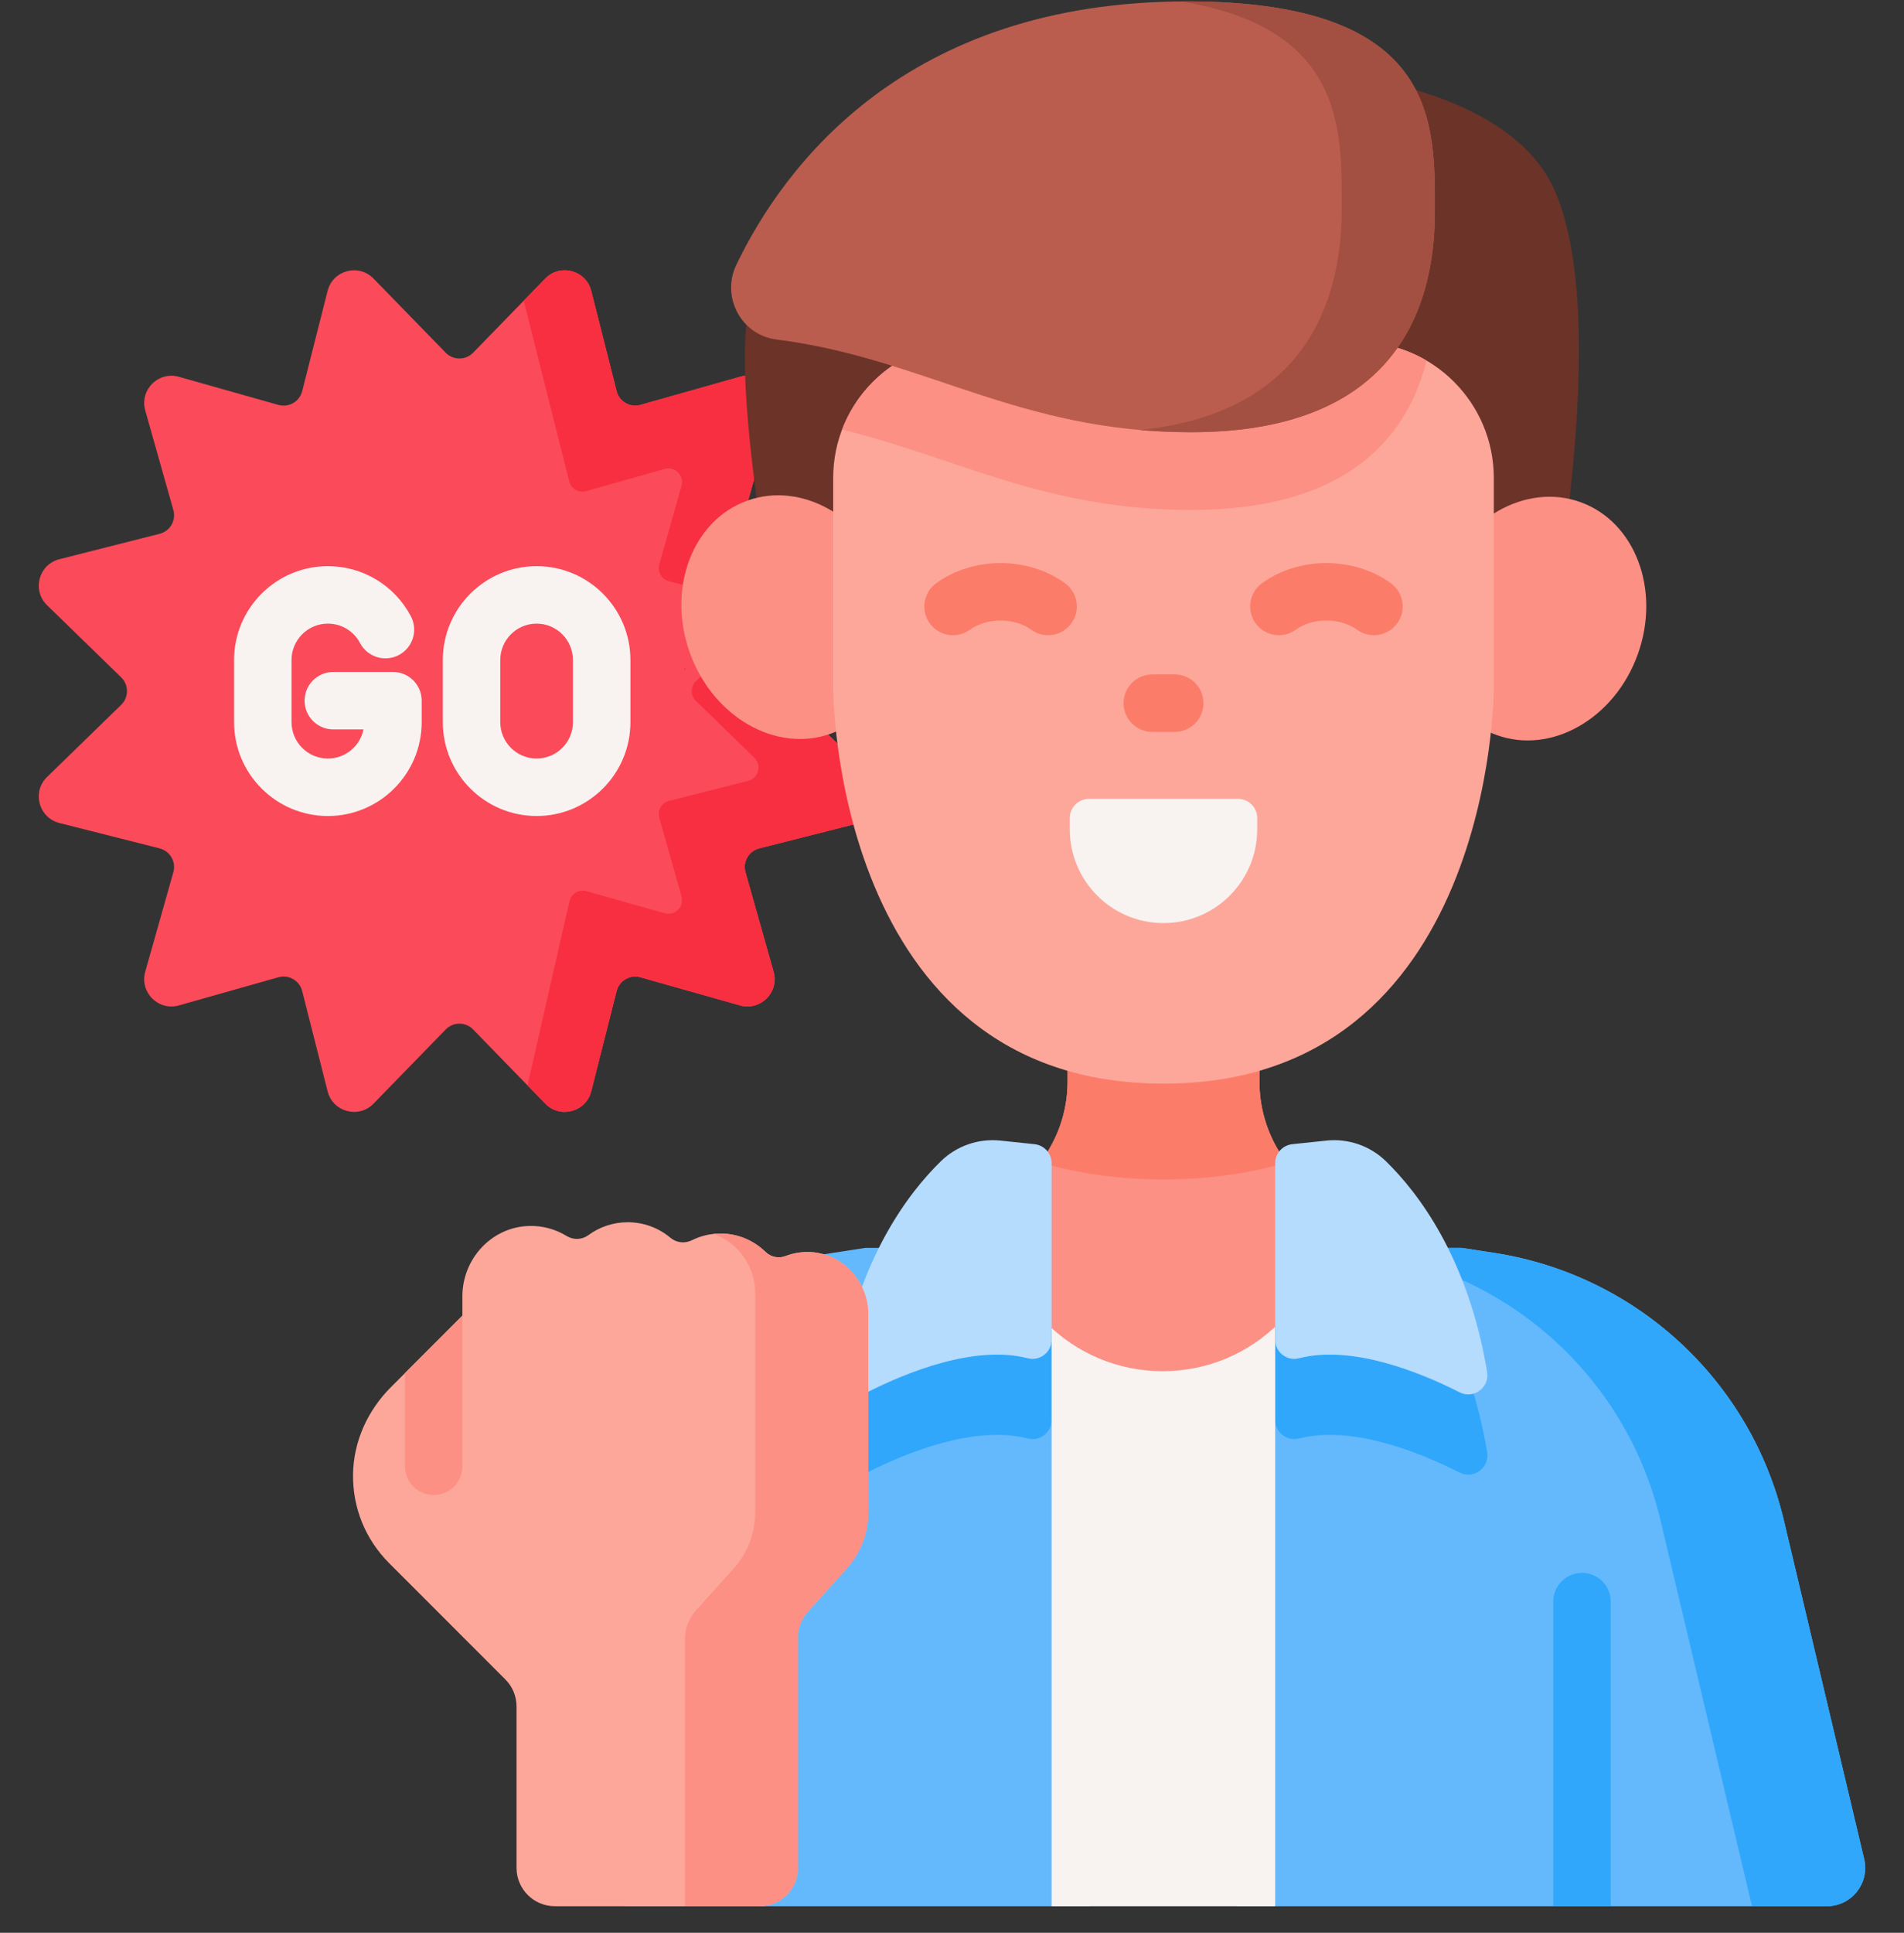
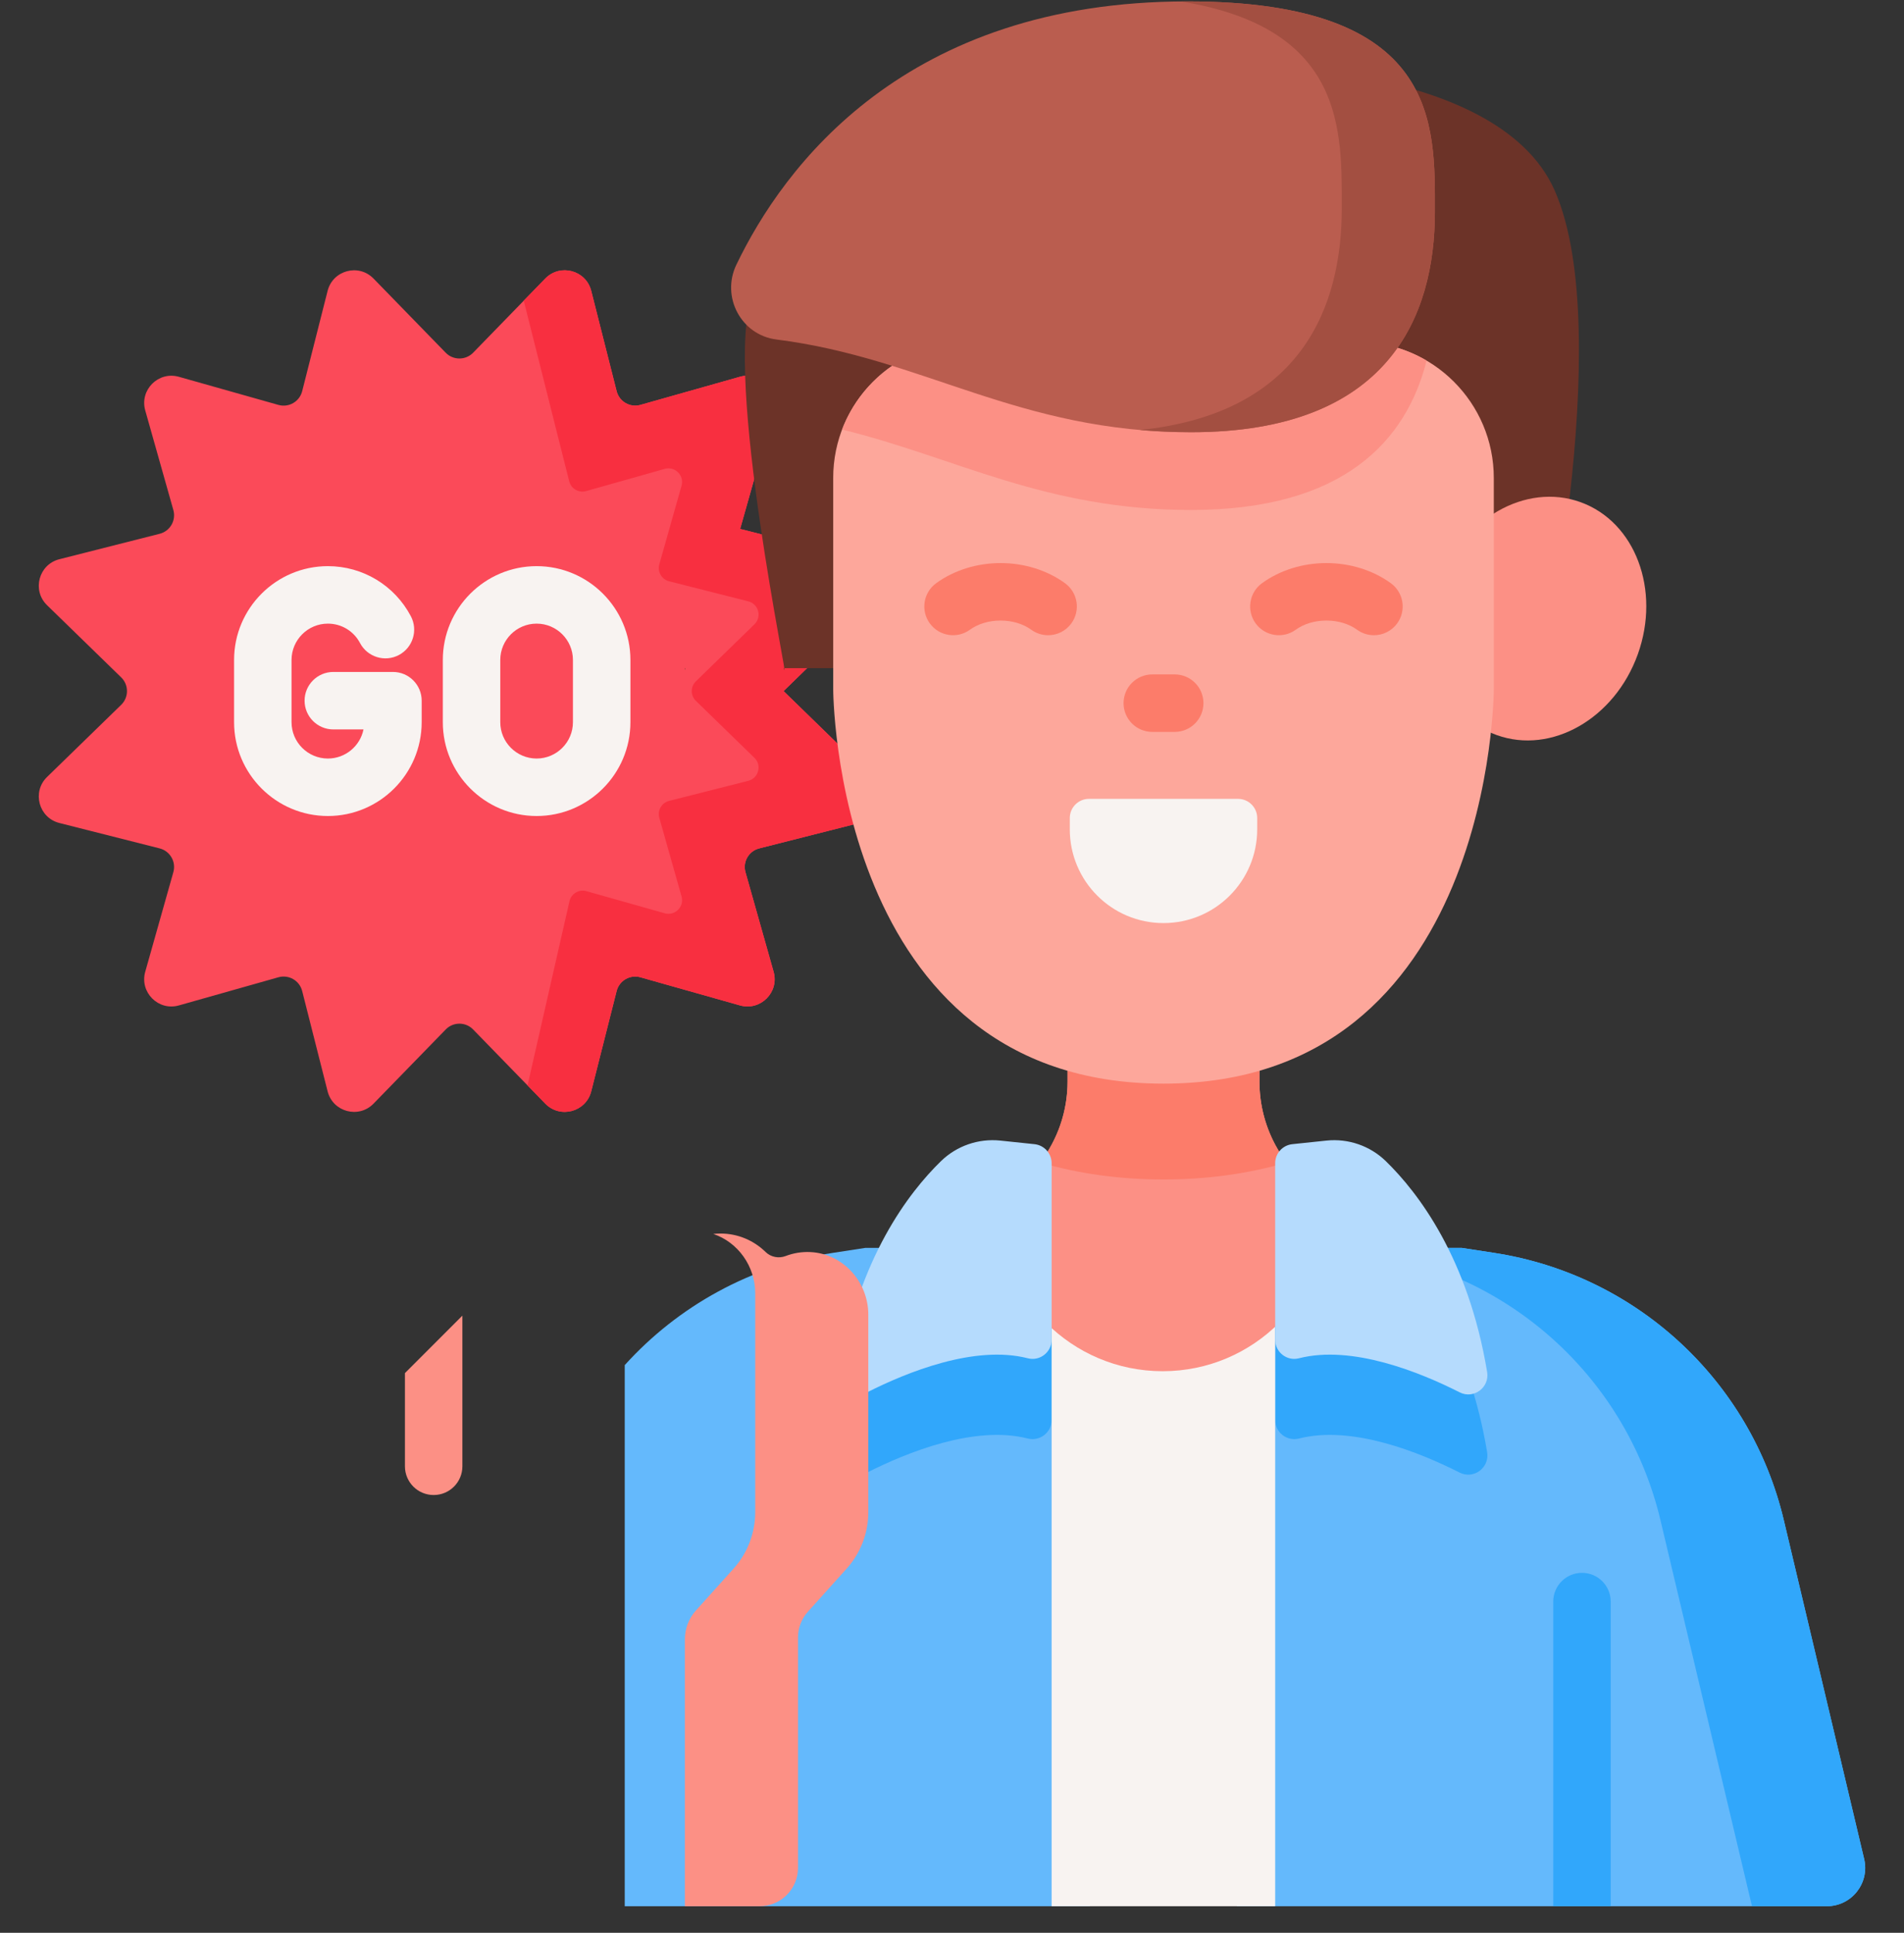
<svg xmlns="http://www.w3.org/2000/svg" width="68" height="69" viewBox="0 0 68 69" fill="none">
  <rect x="0" y="0" width="68" height="69" fill="#333333" stroke="none" />
  <g clip-path="url(#clip0)">
    <path d="M16.898 12.591L19.474 9.944C20.005 9.399 20.929 9.646 21.116 10.384L22.023 13.965C22.118 14.338 22.502 14.56 22.872 14.455L26.427 13.45C27.16 13.243 27.836 13.919 27.629 14.652L26.433 18.883L30.695 19.963C31.433 20.15 31.681 21.074 31.135 21.605L27.984 24.671L31.135 27.738C31.68 28.269 31.433 29.192 30.695 29.379L27.115 30.287C26.741 30.381 26.52 30.765 26.624 31.136L27.629 34.691C27.836 35.423 27.16 36.099 26.427 35.892L22.872 34.888C22.502 34.783 22.118 35.005 22.023 35.378L21.116 38.959C20.929 39.697 20.005 39.944 19.474 39.399L16.898 36.752C16.63 36.475 16.186 36.475 15.918 36.752L13.341 39.399C12.81 39.944 11.887 39.697 11.7 38.959L10.792 35.379C10.698 35.005 10.314 34.784 9.943 34.888L6.388 35.893C5.656 36.1 4.98 35.424 5.187 34.691L6.191 31.136C6.296 30.766 6.074 30.382 5.701 30.287L2.12 29.38C1.382 29.193 1.135 28.269 1.68 27.738L4.328 25.162C4.604 24.893 4.604 24.45 4.328 24.182L1.68 21.605C1.135 21.074 1.382 20.151 2.12 19.964L5.701 19.056C6.074 18.962 6.296 18.578 6.191 18.207L5.187 14.652C4.98 13.92 5.656 13.244 6.388 13.451L9.943 14.455C10.314 14.56 10.697 14.338 10.792 13.965L11.7 10.384C11.887 9.646 12.81 9.399 13.341 9.945L15.918 12.592C16.186 12.867 16.63 12.867 16.898 12.591Z" fill="#FB4A59" />
    <path d="M31.135 27.738C31.68 28.268 31.433 29.192 30.695 29.379L27.115 30.287C26.742 30.381 26.52 30.765 26.625 31.136L27.629 34.691C27.836 35.423 27.16 36.099 26.427 35.892L22.872 34.888C22.502 34.783 22.118 35.005 22.023 35.378L21.115 38.959C20.929 39.697 20.006 39.944 19.474 39.399L18.841 38.748L20.338 32.174C20.4 31.902 20.676 31.738 20.944 31.814L23.739 32.603C24.106 32.708 24.444 32.369 24.341 32.003L23.547 29.196C23.473 28.932 23.63 28.659 23.896 28.591L26.724 27.875C27.093 27.781 27.217 27.32 26.944 27.054L24.853 25.02C24.657 24.829 24.657 24.513 24.853 24.323L26.944 22.288C27.217 22.022 27.093 21.561 26.724 21.467L23.896 20.751C23.631 20.683 23.472 20.41 23.547 20.146L24.341 17.339C24.444 16.973 24.106 16.636 23.739 16.739L20.933 17.531C20.669 17.606 20.396 17.448 20.329 17.182L18.705 10.733L19.474 9.943C20.006 9.398 20.928 9.645 21.115 10.383L22.023 13.964C22.118 14.337 22.502 14.559 22.872 14.454L26.427 13.45C27.16 13.244 27.836 13.919 27.629 14.651L26.434 18.882L30.695 19.963C31.433 20.15 31.68 21.074 31.135 21.605L27.985 24.671L31.135 27.738Z" fill="#F82F40" />
    <path d="M11.71 29.131C9.863 29.131 8.36 27.629 8.36 25.782V23.56C8.36 21.713 9.863 20.211 11.71 20.211C12.956 20.211 14.091 20.895 14.673 21.998C14.938 22.499 14.746 23.12 14.245 23.384C13.744 23.649 13.123 23.457 12.858 22.956C12.633 22.528 12.193 22.263 11.71 22.263C10.994 22.263 10.412 22.845 10.412 23.561V25.782C10.412 26.497 10.994 27.079 11.71 27.079C12.337 27.079 12.862 26.632 12.982 26.04H11.905C11.338 26.04 10.878 25.58 10.878 25.014C10.878 24.447 11.338 23.988 11.905 23.988H14.034C14.6 23.988 15.06 24.447 15.06 25.014V25.782C15.06 27.629 13.557 29.131 11.71 29.131Z" fill="#F8F3F1" />
    <path d="M19.165 29.131C17.318 29.131 15.815 27.629 15.815 25.782V23.56C15.815 21.713 17.318 20.211 19.165 20.211C21.012 20.211 22.515 21.713 22.515 23.56V25.782C22.515 27.629 21.012 29.131 19.165 29.131ZM19.165 22.263C18.449 22.263 17.867 22.845 17.867 23.56V25.782C17.867 26.497 18.449 27.079 19.165 27.079C19.88 27.079 20.462 26.497 20.462 25.782V23.56C20.462 22.845 19.88 22.263 19.165 22.263Z" fill="#F8F3F1" />
    <path d="M30.9 44.549H38.926V68.05H22.312V48.733C24.215 46.629 26.814 45.177 29.742 44.727L30.9 44.549Z" fill="#64B9FC" />
    <path d="M65.246 68.05H44.173V44.549H52.207L53.364 44.727C58.434 45.507 62.525 49.282 63.708 54.272L66.577 66.365C66.781 67.225 66.129 68.05 65.246 68.05Z" fill="#64B9FC" />
    <path d="M37.558 44.55V50.691C37.558 51.137 37.138 51.464 36.706 51.354C34.808 50.868 32.381 51.855 30.971 52.568C30.469 52.823 29.896 52.397 29.989 51.842C30.621 48.03 32.227 45.746 33.375 44.549H37.558V44.55Z" fill="#31A7FB" />
    <path d="M52.128 52.569C50.718 51.855 48.291 50.868 46.393 51.354C45.961 51.464 45.542 51.137 45.542 50.691V44.55H49.726C50.872 45.747 52.478 48.03 53.112 51.842C53.204 52.398 52.63 52.823 52.128 52.569Z" fill="#31A7FB" />
    <path d="M37.558 44.549H45.542V68.05H37.558V44.549Z" fill="#F8F3F1" />
    <path d="M65.246 68.05H62.571L59.303 54.272C58.118 49.282 54.027 45.507 48.958 44.727L47.802 44.55H52.208L53.364 44.727C58.433 45.507 62.524 49.282 63.709 54.272L66.577 66.366C66.781 67.225 66.129 68.05 65.246 68.05Z" fill="#31A7FB" />
    <path d="M47.403 42.755C45.9 41.925 44.98 40.331 44.98 38.614V35.639H38.127V38.613C38.127 40.355 37.172 41.952 35.644 42.788V43.072C35.644 46.319 38.277 48.951 41.524 48.951C44.771 48.951 47.403 46.319 47.403 43.072V42.755Z" fill="#FC9085" />
    <path d="M45.952 41.502C44.585 41.901 43.114 42.106 41.553 42.106C39.99 42.106 38.516 41.901 37.148 41.5C37.772 40.684 38.127 39.676 38.127 38.613V35.639H44.98V38.614C44.98 39.675 45.331 40.687 45.952 41.502Z" fill="#FC7C6A" />
    <path d="M57.525 57.175V68.05H55.473V57.175C55.473 56.608 55.933 56.149 56.499 56.149C57.066 56.149 57.525 56.608 57.525 57.175Z" fill="#31A7FB" />
    <path d="M26.872 10.549C25.797 13.307 28.292 24.93 27.994 23.853H55.112C54.848 24.88 57.8 11.954 55.523 6.797C53.459 2.121 43.618 1.937 40.466 2.768C35.987 3.949 28.554 6.234 26.872 10.549Z" fill="#6C3328" />
    <path d="M27.995 23.853H28.011C28.026 23.944 28.022 23.95 27.995 23.853Z" fill="#873F30" />
-     <path d="M55.112 23.853C55.093 23.924 55.091 23.921 55.1 23.853H55.112Z" fill="#873F30" />
+     <path d="M55.112 23.853C55.093 23.924 55.091 23.921 55.1 23.853H55.112" fill="#873F30" />
    <path d="M24.453 23.853H24.47C24.484 23.944 24.48 23.95 24.453 23.853Z" fill="#873F30" />
    <path d="M51.559 23.853H51.571C51.552 23.924 51.549 23.921 51.559 23.853Z" fill="#873F30" />
    <path d="M58.493 23.357C59.318 21.06 58.401 18.628 56.443 17.925C54.486 17.222 52.231 18.514 51.406 20.811C50.581 23.107 51.499 25.539 53.456 26.242C55.413 26.945 57.668 25.653 58.493 23.357Z" fill="#FC9085" />
-     <path d="M29.675 26.19C31.632 25.487 32.55 23.055 31.725 20.758C30.9 18.462 28.645 17.17 26.688 17.873C24.73 18.576 23.812 21.008 24.637 23.304C25.462 25.601 27.718 26.893 29.675 26.19Z" fill="#FC9085" />
    <path d="M34.613 12.207C31.931 12.207 29.757 14.382 29.757 17.064V24.593C29.757 24.593 29.757 38.685 41.553 38.685C53.35 38.685 53.35 24.593 53.35 24.593V17.064C53.35 14.382 51.176 12.207 48.494 12.207H34.613Z" fill="#FDA79B" />
    <path d="M50.95 12.874C50.228 15.723 48.006 18.206 42.538 18.206C37.323 18.206 34.106 16.32 30.074 15.335C30.77 13.506 32.539 12.208 34.614 12.208H48.494C49.39 12.208 50.23 12.45 50.95 12.874Z" fill="#FC9085" />
    <path d="M42.398 0.05C51.432 0.05 51.246 4.433 51.246 7.561C51.246 11.285 49.602 15.43 42.538 15.43C36.357 15.43 32.983 12.782 27.731 12.12C26.469 11.961 25.747 10.599 26.298 9.452C27.98 5.954 32.313 0.05 42.398 0.05Z" fill="#BA5D4F" />
    <path d="M51.247 7.562C51.247 11.285 49.603 15.43 42.539 15.43C41.9 15.43 41.291 15.402 40.707 15.351C46.509 14.757 47.92 10.919 47.92 7.444C47.92 4.701 48.062 1.005 42.182 0.053C42.254 0.05 42.326 0.05 42.399 0.05C51.432 0.05 51.247 4.433 51.247 7.562Z" fill="#A34F41" />
    <path d="M41.553 32.953C39.705 32.953 38.207 31.454 38.207 29.606V29.203C38.207 28.826 38.513 28.519 38.891 28.519H44.216C44.594 28.519 44.9 28.826 44.9 29.203V29.606C44.9 31.454 43.402 32.953 41.553 32.953Z" fill="#F8F3F1" />
    <path d="M49.069 22.677C48.859 22.677 48.648 22.613 48.466 22.481C48.176 22.27 47.787 22.153 47.371 22.153C46.956 22.153 46.568 22.27 46.277 22.481C45.819 22.814 45.177 22.712 44.844 22.254C44.511 21.795 44.612 21.154 45.071 20.82C45.709 20.357 46.526 20.101 47.372 20.101C48.217 20.101 49.034 20.357 49.673 20.82C50.131 21.154 50.233 21.795 49.9 22.254C49.699 22.53 49.386 22.677 49.069 22.677Z" fill="#FC7C6A" />
    <path d="M37.432 22.677C37.223 22.677 37.012 22.613 36.83 22.481C36.539 22.27 36.15 22.153 35.735 22.153C35.32 22.153 34.931 22.27 34.64 22.481C34.182 22.814 33.54 22.712 33.207 22.254C32.874 21.795 32.976 21.154 33.434 20.82C34.072 20.357 34.89 20.101 35.735 20.101C36.58 20.101 37.398 20.357 38.036 20.82C38.495 21.154 38.596 21.795 38.263 22.254C38.062 22.53 37.749 22.677 37.432 22.677Z" fill="#FC7C6A" />
    <path d="M41.954 26.128H41.153C40.586 26.128 40.127 25.669 40.127 25.102C40.127 24.535 40.586 24.076 41.153 24.076H41.954C42.521 24.076 42.98 24.535 42.98 25.102C42.98 25.669 42.521 26.128 41.954 26.128Z" fill="#FC7C6A" />
    <path d="M37.558 47.826V41.526C37.558 41.176 37.293 40.882 36.945 40.846L35.724 40.718C34.943 40.637 34.167 40.906 33.605 41.453C32.452 42.576 30.665 44.905 29.988 48.98C29.896 49.533 30.469 49.959 30.97 49.705C32.381 48.99 34.811 48.002 36.71 48.49C37.141 48.6 37.558 48.271 37.558 47.826Z" fill="#B5DBFD" />
    <path d="M45.542 47.826V41.526C45.542 41.176 45.807 40.882 46.155 40.846L47.376 40.718C48.157 40.637 48.933 40.906 49.495 41.453C50.648 42.576 52.435 44.905 53.112 48.98C53.204 49.533 52.631 49.959 52.13 49.705C50.719 48.99 48.289 48.002 46.39 48.49C45.959 48.6 45.542 48.271 45.542 47.826Z" fill="#B5DBFD" />
-     <path d="M31.011 46.923V53.982C31.011 54.729 30.736 55.446 30.236 56L28.851 57.54C28.625 57.791 28.5 58.117 28.5 58.455V66.681C28.5 67.437 27.887 68.05 27.131 68.05H19.816C19.06 68.05 18.448 67.437 18.448 66.681V60.92C18.448 60.557 18.304 60.209 18.047 59.953L13.896 55.801C13.049 54.953 12.589 53.821 12.609 52.62C12.628 51.455 13.132 50.351 13.955 49.527L16.514 46.967V46.275C16.514 44.941 17.555 43.806 18.888 43.766C19.383 43.751 19.846 43.884 20.237 44.124C20.479 44.272 20.782 44.263 21.011 44.095C21.405 43.805 21.893 43.633 22.42 43.633C23 43.633 23.532 43.841 23.945 44.188C24.161 44.369 24.459 44.401 24.711 44.276C25.019 44.122 25.365 44.036 25.732 44.036C26.357 44.036 26.924 44.286 27.34 44.692C27.529 44.877 27.809 44.935 28.056 44.84C28.341 44.73 28.654 44.678 28.982 44.701C30.134 44.776 31.011 45.769 31.011 46.923Z" fill="#FDA79B" />
    <path d="M31.011 46.934V53.982C31.011 54.729 30.736 55.446 30.236 56L28.851 57.54C28.625 57.791 28.5 58.117 28.5 58.455V66.681C28.5 67.437 27.887 68.05 27.131 68.05H24.46V58.52C24.46 58.141 24.601 57.774 24.855 57.492L26.198 56C26.697 55.446 26.972 54.728 26.972 53.982V46.169C26.972 45.201 26.354 44.345 25.475 44.051C25.56 44.041 25.645 44.036 25.732 44.036C26.357 44.036 26.925 44.287 27.34 44.693C27.53 44.879 27.811 44.934 28.06 44.839C28.333 44.734 28.632 44.683 28.945 44.698C30.114 44.756 31.011 45.764 31.011 46.934Z" fill="#FC9085" />
    <path d="M16.514 46.967V52.345C16.514 52.912 16.055 53.371 15.488 53.371C14.922 53.371 14.462 52.912 14.462 52.345V49.019L16.514 46.967Z" fill="#FC9085" />
  </g>
  <defs>
    <clipPath id="clip0">
      <rect width="68" height="68" fill="white" transform="translate(0 0.05)" />
    </clipPath>
  </defs>
</svg>